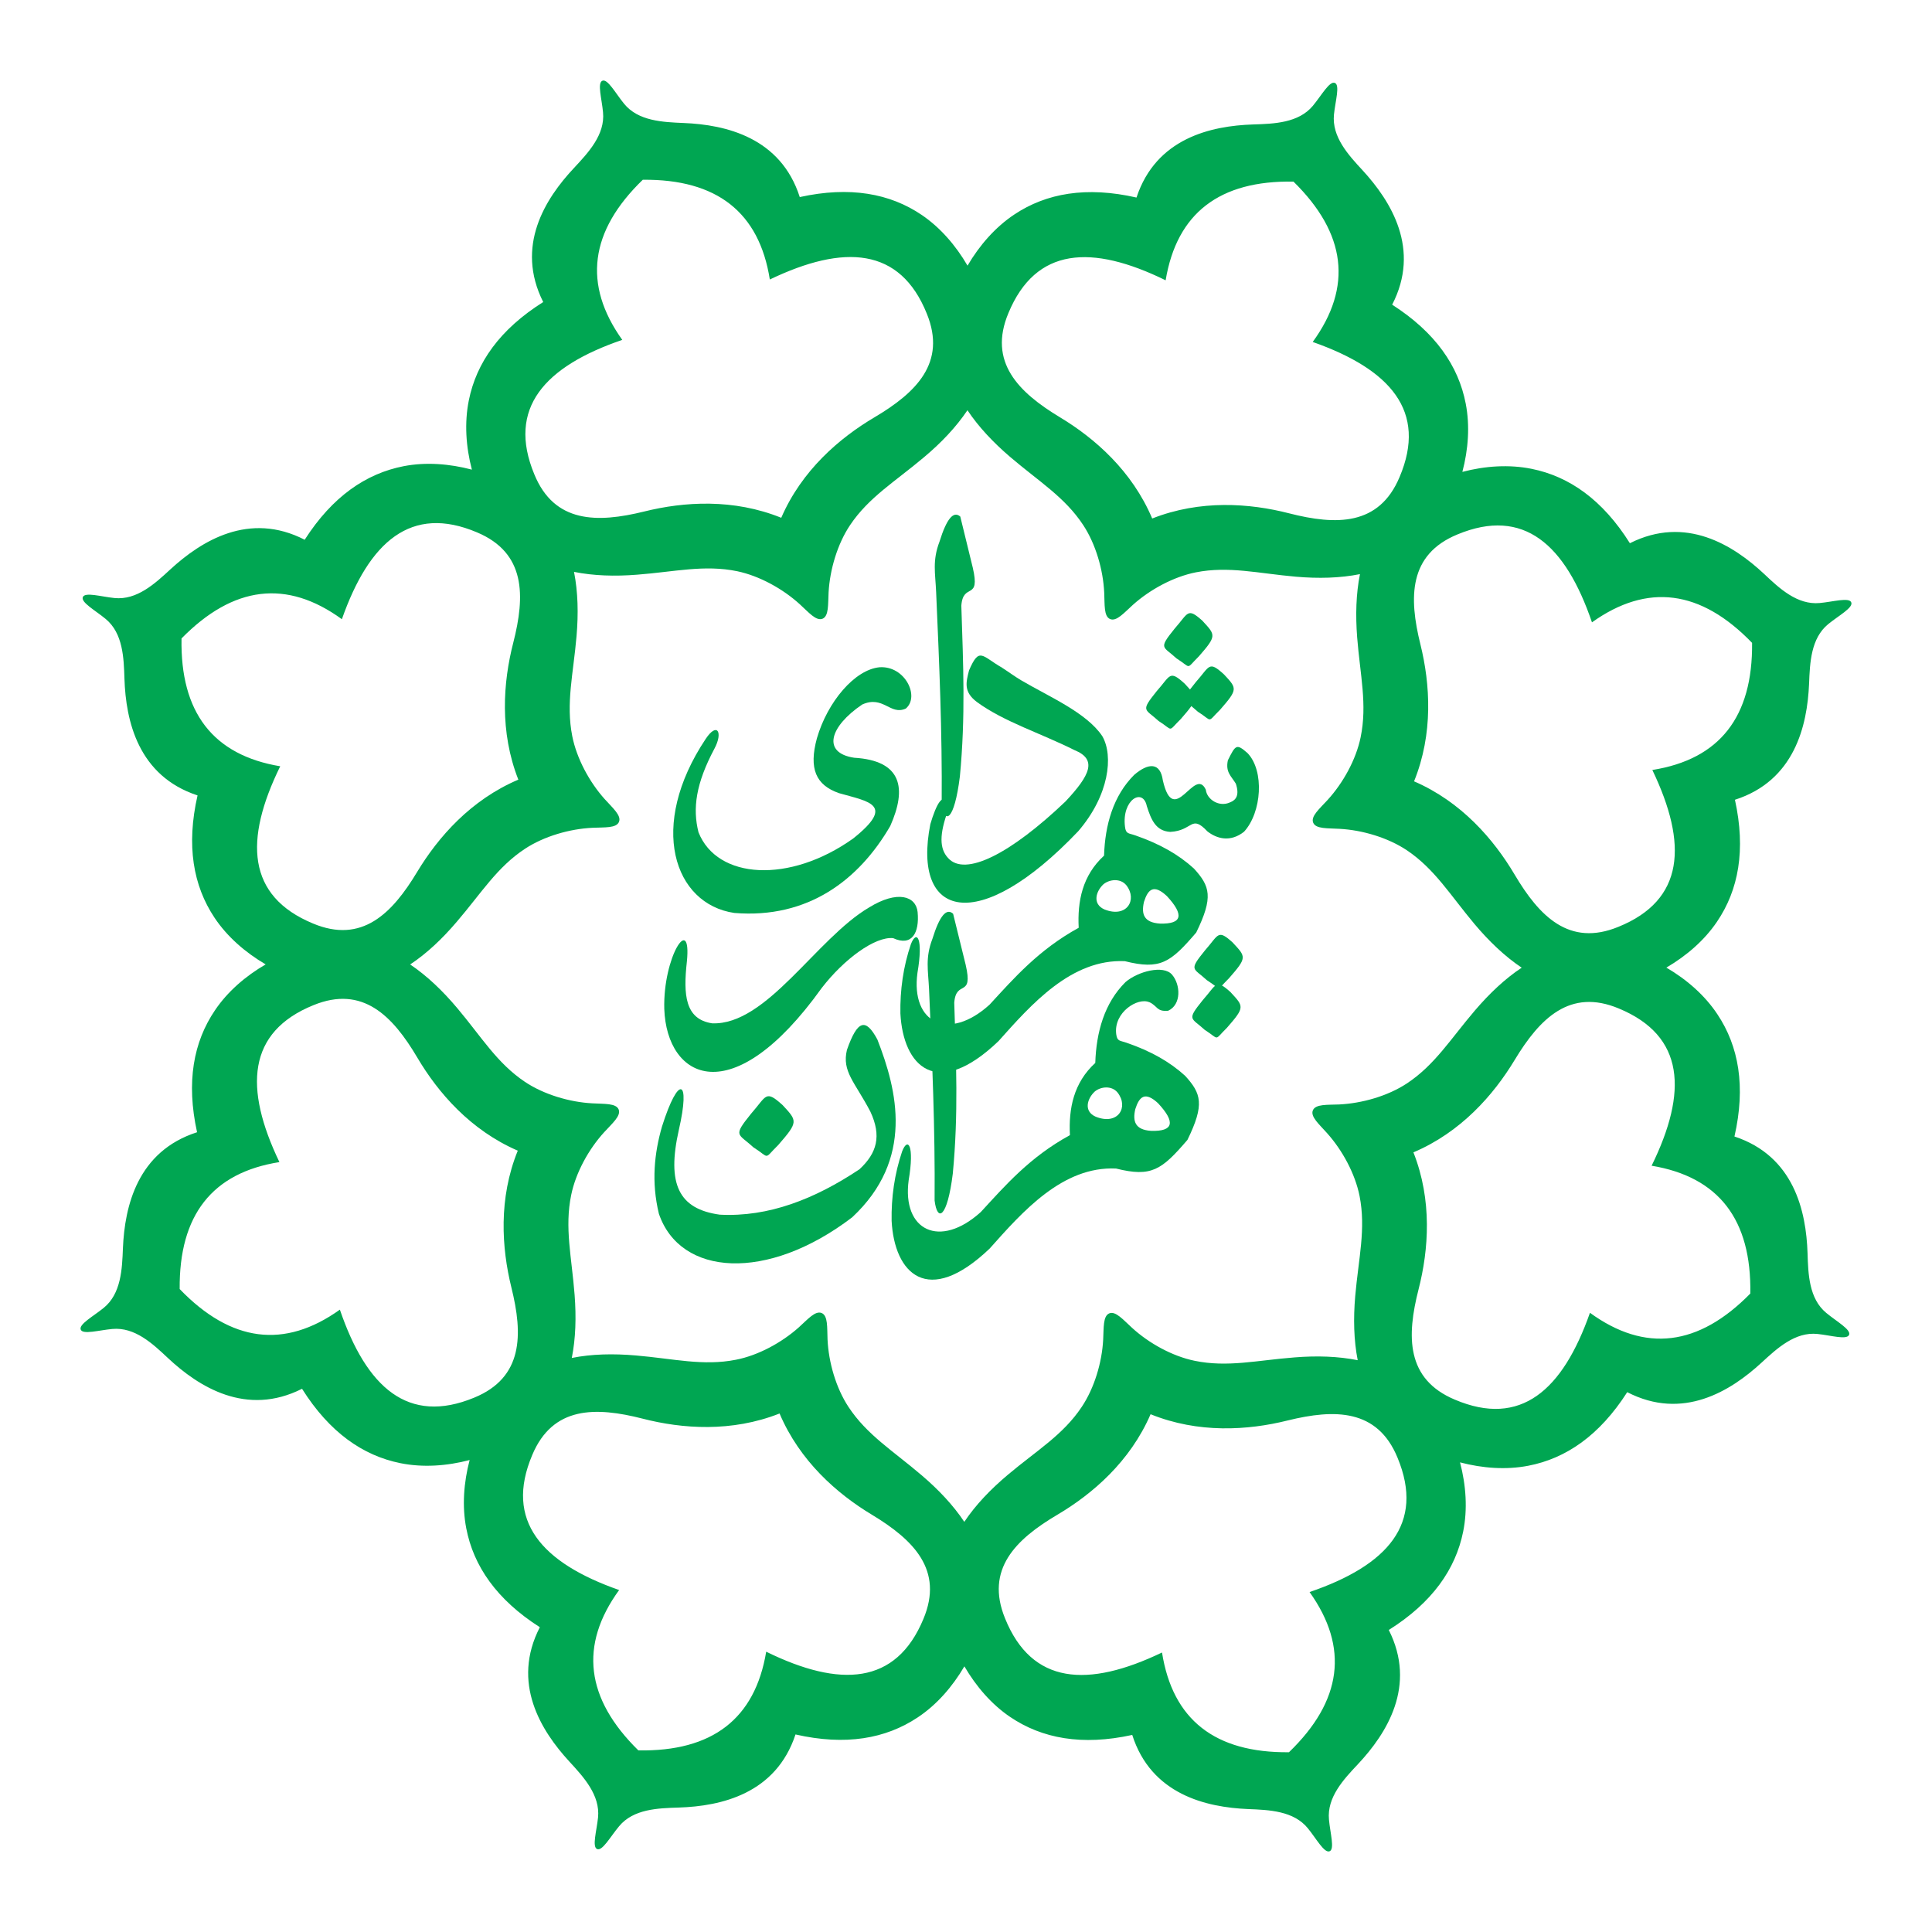
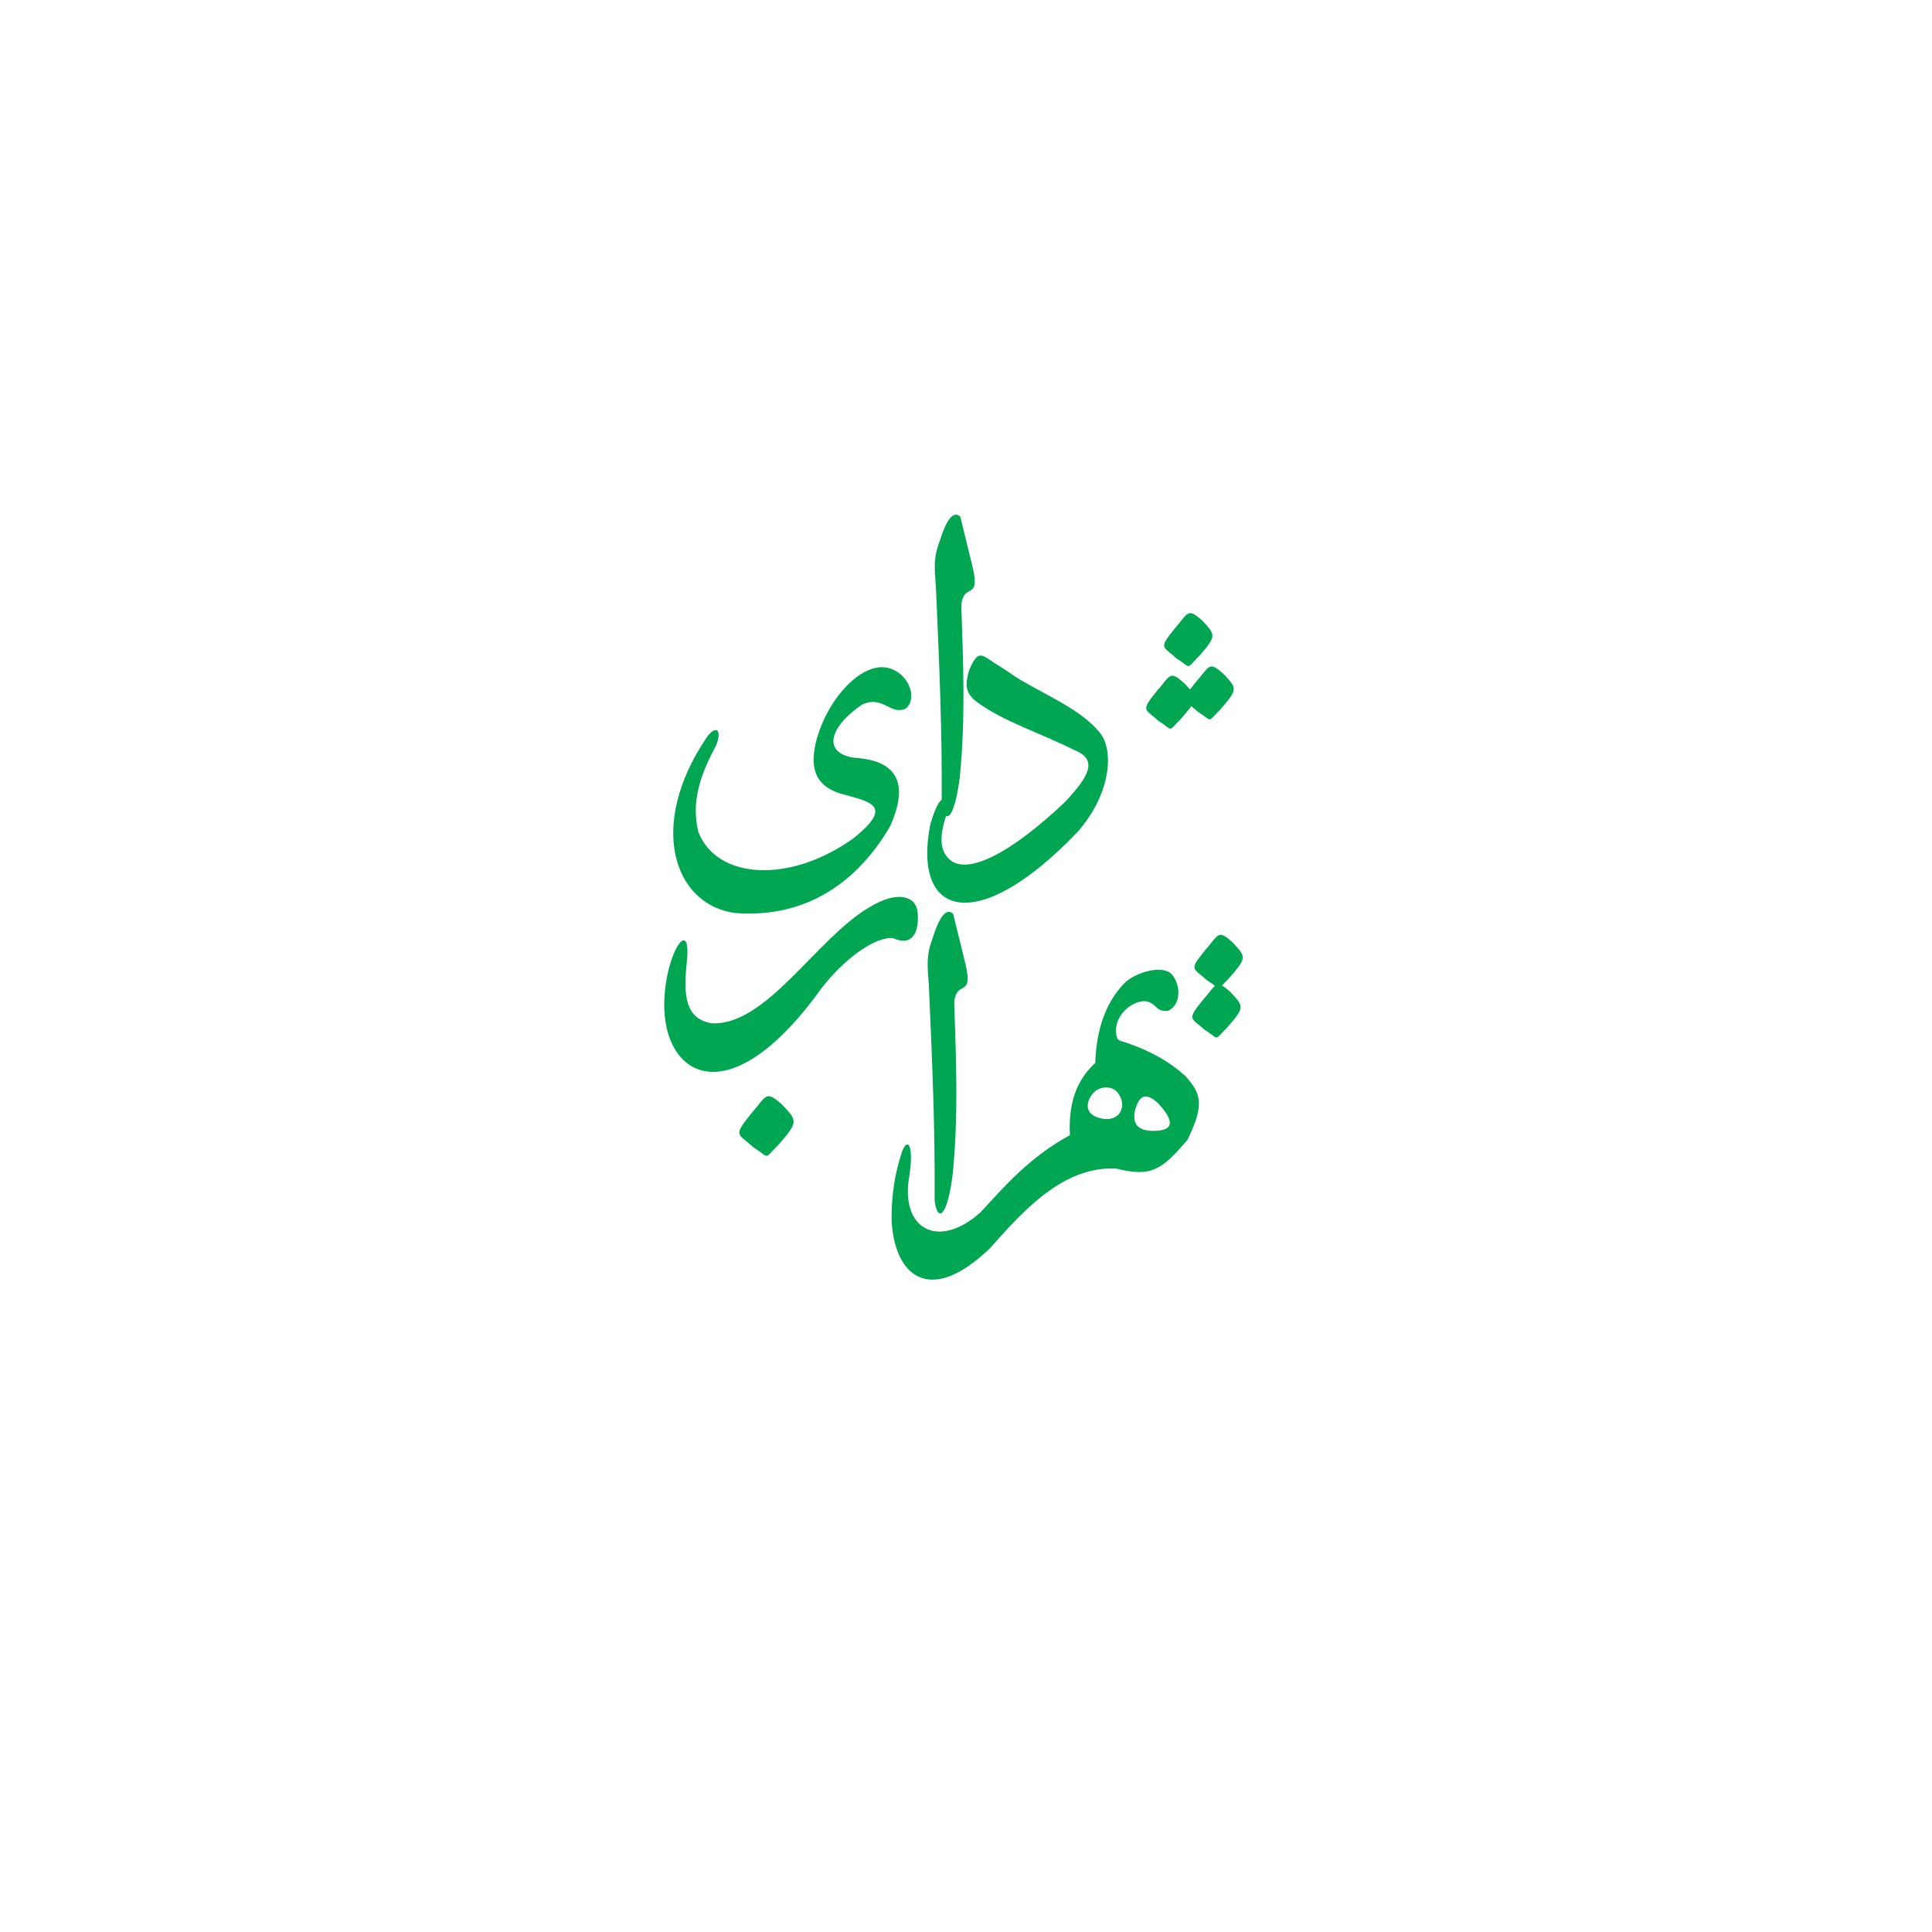
<svg xmlns="http://www.w3.org/2000/svg" width="24" height="24" viewBox="0 0 24 24" fill="none">
  <g clip-path="url(#clip0_33231_343)">
    <path fill-rule="evenodd" clip-rule="evenodd" d="M14.941 7.716C15.102 7.89 15.115 7.899 14.893 8.153C14.725 8.319 14.808 8.301 14.615 8.179C14.447 8.024 14.386 8.064 14.591 7.81C14.765 7.613 14.748 7.541 14.941 7.715V7.716Z" fill="#00A652" />
    <path fill-rule="evenodd" clip-rule="evenodd" d="M12.45 8.296C12.525 8.344 12.603 8.402 12.682 8.449C13.026 8.652 13.499 8.852 13.694 9.146C13.833 9.389 13.78 9.878 13.394 10.326C12.15 11.633 11.327 11.406 11.557 10.238C11.627 10 11.731 9.781 11.778 10.064C11.667 10.365 11.67 10.543 11.777 10.658C11.987 10.895 12.55 10.61 13.236 9.956C13.543 9.628 13.633 9.434 13.347 9.318C12.937 9.112 12.468 8.965 12.136 8.721C11.967 8.594 12 8.477 12.038 8.327C12.167 8.029 12.196 8.151 12.451 8.296L12.45 8.296Z" fill="#00A652" />
    <path fill-rule="evenodd" clip-rule="evenodd" d="M11.929 6.417L12.084 7.051C12.182 7.473 11.964 7.227 11.942 7.524C11.966 8.261 11.995 8.901 11.924 9.645C11.855 10.201 11.731 10.252 11.698 9.979C11.705 9.076 11.668 8.248 11.629 7.354C11.619 7.12 11.58 6.967 11.671 6.728C11.759 6.445 11.844 6.342 11.929 6.417V6.417Z" fill="#00A652" />
    <path fill-rule="evenodd" clip-rule="evenodd" d="M11.252 8.802C11.058 8.891 10.973 8.633 10.71 8.752C10.304 9.027 10.209 9.353 10.611 9.413C11.204 9.448 11.268 9.791 11.059 10.261C10.672 10.928 10.04 11.416 9.122 11.341C8.37 11.231 8.045 10.261 8.767 9.178C8.91 8.964 8.983 9.098 8.876 9.298C8.644 9.733 8.602 10.042 8.677 10.339C8.909 10.925 9.809 10.98 10.6 10.415C11.127 9.993 10.794 9.959 10.423 9.853C10.135 9.753 10.045 9.55 10.148 9.171C10.28 8.717 10.618 8.319 10.925 8.289C11.243 8.267 11.429 8.654 11.252 8.802V8.802Z" fill="#00A652" />
    <path fill-rule="evenodd" clip-rule="evenodd" d="M11.399 11.331C11.423 11.585 11.33 11.762 11.095 11.654C10.872 11.631 10.486 11.912 10.207 12.274C9.09 13.833 8.283 13.402 8.252 12.534C8.234 11.887 8.592 11.337 8.533 11.942C8.486 12.361 8.511 12.661 8.846 12.712C9.523 12.74 10.141 11.659 10.794 11.274C11.15 11.054 11.379 11.132 11.399 11.33L11.399 11.331Z" fill="#00A652" />
-     <path fill-rule="evenodd" clip-rule="evenodd" d="M10.899 12.913C11.146 13.546 11.36 14.4 10.586 15.122C9.527 15.93 8.449 15.852 8.185 15.078C8.089 14.682 8.129 14.323 8.223 13.996C8.429 13.343 8.58 13.397 8.433 14.035C8.281 14.709 8.431 15.019 8.941 15.089C9.547 15.121 10.122 14.895 10.677 14.525C10.893 14.324 10.954 14.113 10.812 13.809C10.621 13.443 10.456 13.312 10.521 13.042C10.651 12.672 10.753 12.641 10.899 12.913H10.899Z" fill="#00A652" />
    <path fill-rule="evenodd" clip-rule="evenodd" d="M11.84 11.351L11.996 11.985C12.093 12.407 11.876 12.16 11.854 12.457C11.877 13.194 11.907 13.835 11.836 14.579C11.767 15.135 11.643 15.185 11.61 14.913C11.617 14.01 11.58 13.181 11.541 12.288C11.53 12.053 11.492 11.9 11.583 11.662C11.671 11.379 11.756 11.275 11.84 11.351V11.351Z" fill="#00A652" />
    <path fill-rule="evenodd" clip-rule="evenodd" d="M9.723 13.729C9.905 13.926 9.919 13.935 9.669 14.222C9.48 14.408 9.573 14.388 9.357 14.251C9.168 14.076 9.099 14.121 9.33 13.835C9.525 13.614 9.506 13.532 9.723 13.729L9.723 13.729Z" fill="#00A652" />
    <path fill-rule="evenodd" clip-rule="evenodd" d="M14.717 8.493C14.879 8.668 14.892 8.676 14.669 8.931C14.501 9.096 14.584 9.078 14.392 8.956C14.224 8.801 14.163 8.842 14.368 8.587C14.542 8.391 14.525 8.318 14.717 8.493Z" fill="#00A652" />
    <path fill-rule="evenodd" clip-rule="evenodd" d="M15.205 8.378C15.367 8.552 15.38 8.561 15.157 8.816C14.989 8.981 15.072 8.963 14.88 8.841C14.712 8.686 14.65 8.726 14.856 8.472C15.03 8.276 15.013 8.203 15.205 8.378H15.205Z" fill="#00A652" />
    <path fill-rule="evenodd" clip-rule="evenodd" d="M15.317 11.713C15.479 11.887 15.492 11.895 15.269 12.15C15.101 12.316 15.184 12.298 14.992 12.176C14.824 12.021 14.762 12.061 14.968 11.807C15.142 11.61 15.125 11.537 15.317 11.712L15.317 11.713Z" fill="#00A652" />
    <path fill-rule="evenodd" clip-rule="evenodd" d="M15.29 12.329C15.452 12.504 15.465 12.512 15.242 12.767C15.074 12.932 15.157 12.915 14.965 12.793C14.797 12.638 14.736 12.678 14.941 12.424C15.116 12.227 15.098 12.154 15.291 12.329L15.29 12.329Z" fill="#00A652" />
    <path fill-rule="evenodd" clip-rule="evenodd" d="M14.277 12.45C14.136 12.386 13.832 12.574 13.866 12.846C13.878 12.938 13.91 12.924 13.993 12.953C14.296 13.057 14.531 13.19 14.722 13.364C14.923 13.584 14.966 13.72 14.751 14.16C14.43 14.534 14.304 14.626 13.864 14.516C13.2 14.485 12.703 15.051 12.294 15.51C11.522 16.247 11.11 15.816 11.076 15.166C11.071 14.878 11.111 14.584 11.207 14.302C11.278 14.12 11.361 14.228 11.288 14.66C11.203 15.287 11.675 15.517 12.184 15.056C12.488 14.726 12.792 14.374 13.291 14.101C13.274 13.772 13.336 13.451 13.606 13.204C13.618 12.823 13.719 12.46 13.981 12.2C14.137 12.066 14.453 11.984 14.559 12.107C14.665 12.229 14.679 12.479 14.511 12.556C14.366 12.57 14.38 12.495 14.277 12.449V12.45ZM14.387 13.706C14.224 13.554 14.153 13.621 14.103 13.778C14.068 13.929 14.1 14.035 14.3 14.048C14.577 14.056 14.606 13.942 14.387 13.706ZM13.882 13.571C13.809 13.483 13.675 13.497 13.6 13.559C13.506 13.646 13.457 13.804 13.611 13.872C13.889 13.984 14.026 13.752 13.882 13.571Z" fill="#00A652" />
-     <path fill-rule="evenodd" clip-rule="evenodd" d="M15.497 9.355C15.709 9.575 15.674 10.092 15.454 10.332C15.284 10.466 15.117 10.42 14.999 10.328C14.793 10.11 14.822 10.32 14.537 10.334C14.357 10.323 14.3 10.183 14.246 10.013C14.197 9.781 13.933 9.935 13.975 10.27C13.986 10.362 14.019 10.348 14.102 10.377C14.405 10.482 14.64 10.615 14.831 10.789C15.032 11.009 15.075 11.144 14.86 11.584C14.539 11.959 14.413 12.05 13.973 11.94C13.309 11.91 12.812 12.476 12.403 12.934C11.631 13.672 11.219 13.241 11.185 12.59C11.18 12.302 11.22 12.008 11.316 11.727C11.388 11.545 11.471 11.653 11.397 12.085C11.312 12.711 11.784 12.942 12.293 12.48C12.597 12.15 12.902 11.799 13.4 11.525C13.383 11.197 13.445 10.876 13.715 10.629C13.727 10.248 13.829 9.885 14.09 9.625C14.269 9.472 14.414 9.471 14.445 9.693C14.583 10.299 14.84 9.51 14.979 9.81C14.992 9.931 15.145 10.031 15.281 9.967C15.356 9.938 15.399 9.877 15.352 9.735C15.293 9.638 15.222 9.592 15.253 9.445C15.349 9.252 15.36 9.235 15.497 9.355L15.497 9.355ZM14.495 11.131C14.332 10.979 14.261 11.046 14.211 11.203C14.176 11.354 14.208 11.46 14.409 11.473C14.685 11.481 14.714 11.367 14.495 11.131ZM13.991 10.996C13.918 10.908 13.784 10.922 13.708 10.984C13.614 11.071 13.566 11.229 13.719 11.297C13.997 11.409 14.134 11.177 13.991 10.996Z" fill="#00A652" />
-     <path fill-rule="evenodd" clip-rule="evenodd" d="M2.255 7.931C2.238 8.849 2.646 9.38 3.481 9.519C3.031 10.436 3.067 11.132 3.888 11.472C4.496 11.727 4.871 11.348 5.181 10.833C5.444 10.397 5.85 9.935 6.439 9.685C6.205 9.09 6.249 8.477 6.376 7.984C6.525 7.401 6.532 6.868 5.925 6.613C5.107 6.266 4.586 6.728 4.247 7.692C3.562 7.194 2.898 7.276 2.255 7.931ZM7.986 2.233C8.904 2.224 9.431 2.636 9.563 3.472C10.485 3.03 11.181 3.072 11.513 3.896C11.762 4.506 11.38 4.878 10.863 5.184C10.425 5.443 9.959 5.845 9.705 6.432C9.111 6.192 8.498 6.231 8.003 6.354C7.42 6.498 6.886 6.501 6.637 5.891C6.297 5.071 6.763 4.553 7.73 4.222C7.238 3.533 7.326 2.87 7.986 2.232V2.233ZM7.483 1.003C7.548 0.976 7.647 1.159 7.752 1.288C7.928 1.505 8.234 1.517 8.493 1.528C9.018 1.549 9.698 1.709 9.935 2.448C10.557 2.311 11.056 2.403 11.45 2.67C11.681 2.827 11.873 3.049 12.019 3.3C12.168 3.046 12.365 2.821 12.601 2.664C12.997 2.4 13.496 2.312 14.118 2.454C14.361 1.717 15.042 1.563 15.567 1.546C15.826 1.538 16.132 1.528 16.31 1.313C16.416 1.185 16.517 1.002 16.582 1.03C16.648 1.057 16.588 1.256 16.571 1.422C16.543 1.7 16.75 1.925 16.926 2.115C17.282 2.502 17.65 3.096 17.294 3.785C17.831 4.129 18.118 4.546 18.208 5.015C18.261 5.289 18.24 5.582 18.166 5.862C18.45 5.787 18.749 5.768 19.026 5.824C19.493 5.918 19.908 6.208 20.247 6.748C20.94 6.399 21.531 6.771 21.915 7.13C22.103 7.308 22.326 7.517 22.605 7.491C22.77 7.476 22.971 7.417 22.997 7.483C23.024 7.548 22.841 7.647 22.712 7.752C22.495 7.928 22.483 8.234 22.473 8.493C22.451 9.018 22.291 9.698 21.552 9.935C21.689 10.558 21.597 11.056 21.329 11.45C21.173 11.681 20.951 11.873 20.7 12.02C20.954 12.168 21.179 12.365 21.335 12.601C21.599 12.997 21.688 13.496 21.546 14.118C22.283 14.361 22.437 15.042 22.454 15.567C22.462 15.826 22.471 16.132 22.687 16.31C22.815 16.416 22.997 16.517 22.97 16.582C22.942 16.648 22.743 16.588 22.578 16.571C22.3 16.542 22.075 16.75 21.884 16.926C21.498 17.282 20.904 17.65 20.214 17.294C19.87 17.832 19.453 18.118 18.985 18.208C18.711 18.261 18.418 18.24 18.137 18.166C18.212 18.451 18.232 18.749 18.176 19.026C18.082 19.493 17.792 19.909 17.252 20.248C17.601 20.94 17.229 21.531 16.869 21.915C16.692 22.103 16.482 22.326 16.509 22.605C16.524 22.77 16.582 22.971 16.517 22.997C16.451 23.024 16.352 22.841 16.247 22.712C16.071 22.495 15.765 22.483 15.506 22.473C14.981 22.451 14.301 22.291 14.065 21.552C13.441 21.689 12.944 21.596 12.549 21.329C12.318 21.173 12.126 20.95 11.98 20.7C11.831 20.954 11.635 21.179 11.399 21.335C11.002 21.599 10.504 21.688 9.882 21.546C9.639 22.283 8.958 22.437 8.433 22.454C8.174 22.462 7.868 22.471 7.69 22.687C7.583 22.815 7.483 22.997 7.418 22.97C7.352 22.943 7.412 22.743 7.429 22.578C7.457 22.3 7.25 22.075 7.074 21.884C6.718 21.498 6.35 20.904 6.706 20.214C6.168 19.87 5.882 19.453 5.792 18.985C5.739 18.711 5.76 18.418 5.834 18.137C5.549 18.212 5.251 18.232 4.974 18.176C4.507 18.082 4.092 17.792 3.752 17.252C3.06 17.601 2.469 17.229 2.085 16.869C1.897 16.692 1.674 16.483 1.395 16.509C1.23 16.524 1.029 16.582 1.003 16.517C0.976 16.451 1.159 16.352 1.288 16.247C1.505 16.071 1.517 15.765 1.527 15.506C1.549 14.981 1.709 14.302 2.448 14.065C2.311 13.441 2.403 12.944 2.671 12.549C2.827 12.318 3.049 12.126 3.3 11.98C3.046 11.831 2.821 11.635 2.664 11.399C2.4 11.002 2.312 10.504 2.454 9.881C1.717 9.639 1.563 8.957 1.546 8.432C1.538 8.173 1.528 7.867 1.313 7.689C1.185 7.583 1.002 7.483 1.029 7.417C1.057 7.352 1.256 7.412 1.422 7.429C1.7 7.457 1.925 7.25 2.115 7.074C2.502 6.718 3.095 6.35 3.785 6.705C4.129 6.168 4.547 5.882 5.015 5.791C5.289 5.738 5.581 5.76 5.862 5.834C5.787 5.549 5.768 5.251 5.824 4.973C5.918 4.506 6.208 4.092 6.748 3.752C6.399 3.059 6.771 2.469 7.131 2.086C7.308 1.896 7.518 1.673 7.491 1.395C7.476 1.229 7.417 1.03 7.483 1.003H7.483ZM7.13 7.104C7.374 7.153 7.639 7.161 7.914 7.139C8.383 7.103 8.749 7.012 9.158 7.096C9.434 7.154 9.724 7.314 9.935 7.506C10.045 7.606 10.138 7.718 10.218 7.686C10.297 7.653 10.285 7.508 10.293 7.359C10.309 7.075 10.403 6.757 10.56 6.523C10.793 6.176 11.118 5.984 11.477 5.681C11.692 5.501 11.877 5.306 12.018 5.096C12.156 5.303 12.338 5.496 12.547 5.675C12.905 5.981 13.228 6.175 13.457 6.524C13.612 6.76 13.704 7.079 13.717 7.363C13.724 7.512 13.711 7.657 13.79 7.69C13.869 7.724 13.963 7.613 14.074 7.513C14.286 7.323 14.578 7.165 14.854 7.11C15.264 7.029 15.629 7.123 16.098 7.164C16.377 7.188 16.646 7.182 16.894 7.132C16.845 7.376 16.838 7.641 16.859 7.916C16.896 8.385 16.987 8.751 16.902 9.16C16.845 9.436 16.684 9.727 16.493 9.936C16.392 10.047 16.28 10.14 16.313 10.22C16.346 10.299 16.491 10.287 16.64 10.296C16.924 10.311 17.242 10.406 17.476 10.562C17.823 10.795 18.015 11.119 18.318 11.48C18.498 11.694 18.693 11.88 18.903 12.021C18.696 12.158 18.504 12.34 18.324 12.55C18.018 12.908 17.824 13.23 17.475 13.46C17.239 13.615 16.921 13.706 16.636 13.72C16.487 13.726 16.342 13.714 16.309 13.793C16.276 13.871 16.387 13.966 16.486 14.077C16.676 14.289 16.834 14.581 16.889 14.857C16.97 15.267 16.876 15.632 16.835 16.101C16.811 16.38 16.817 16.649 16.866 16.897C16.622 16.848 16.358 16.84 16.083 16.862C15.614 16.898 15.249 16.989 14.839 16.904C14.563 16.847 14.273 16.687 14.063 16.495C13.953 16.395 13.859 16.283 13.78 16.315C13.701 16.348 13.712 16.493 13.704 16.642C13.689 16.926 13.594 17.244 13.437 17.478C13.205 17.826 12.88 18.017 12.52 18.32C12.305 18.501 12.119 18.695 11.979 18.905C11.841 18.698 11.66 18.506 11.45 18.327C11.092 18.021 10.77 17.826 10.54 17.477C10.385 17.242 10.293 16.923 10.28 16.639C10.274 16.489 10.286 16.344 10.207 16.311C10.128 16.278 10.034 16.389 9.923 16.489C9.711 16.678 9.42 16.837 9.143 16.891C8.734 16.972 8.368 16.878 7.899 16.838C7.62 16.814 7.351 16.819 7.103 16.869C7.152 16.625 7.159 16.361 7.138 16.086C7.102 15.617 7.011 15.251 7.096 14.842C7.153 14.566 7.313 14.275 7.505 14.065C7.605 13.955 7.717 13.862 7.685 13.782C7.652 13.703 7.507 13.715 7.358 13.706C7.074 13.691 6.756 13.596 6.522 13.44C6.174 13.207 5.983 12.883 5.68 12.523C5.499 12.308 5.305 12.122 5.095 11.981C5.302 11.844 5.494 11.662 5.673 11.452C5.979 11.095 6.174 10.772 6.523 10.543C6.759 10.388 7.078 10.296 7.361 10.283C7.511 10.276 7.656 10.289 7.689 10.21C7.722 10.131 7.611 10.037 7.511 9.926C7.321 9.714 7.164 9.422 7.109 9.146C7.028 8.736 7.122 8.371 7.162 7.902C7.186 7.622 7.18 7.354 7.131 7.106L7.13 7.104ZM16.068 2.256C15.15 2.24 14.619 2.647 14.48 3.482C13.562 3.032 12.867 3.069 12.527 3.889C12.272 4.497 12.651 4.872 13.166 5.183C13.602 5.445 14.064 5.852 14.313 6.441C14.909 6.206 15.522 6.25 16.015 6.377C16.598 6.526 17.131 6.534 17.386 5.926C17.733 5.109 17.271 4.587 16.307 4.248C16.805 3.563 16.723 2.899 16.068 2.256ZM21.766 7.987C21.128 7.326 20.465 7.239 19.776 7.731C19.446 6.764 18.928 6.298 18.107 6.638C17.497 6.888 17.5 7.421 17.645 8.005C17.767 8.499 17.806 9.113 17.566 9.706C18.153 9.96 18.555 10.425 18.815 10.864C19.121 11.381 19.493 11.764 20.103 11.514C20.926 11.181 20.968 10.486 20.526 9.565C21.363 9.432 21.774 8.905 21.765 7.987H21.766ZM21.743 16.069C21.759 15.151 21.352 14.62 20.517 14.481C20.967 13.564 20.93 12.868 20.11 12.528C19.502 12.273 19.127 12.652 18.816 13.167C18.553 13.603 18.147 14.065 17.558 14.315C17.793 14.91 17.748 15.523 17.622 16.016C17.473 16.599 17.465 17.132 18.073 17.387C18.89 17.734 19.412 17.272 19.751 16.308C20.436 16.806 21.1 16.724 21.743 16.069ZM16.012 21.767C16.672 21.13 16.76 20.466 16.268 19.777C17.235 19.447 17.701 18.929 17.361 18.109C17.111 17.499 16.578 17.502 15.994 17.646C15.5 17.769 14.886 17.808 14.293 17.568C14.039 18.155 13.574 18.557 13.136 18.816C12.618 19.122 12.236 19.494 12.485 20.104C12.818 20.928 13.514 20.97 14.435 20.528C14.567 21.364 15.094 21.776 16.012 21.767H16.012ZM7.93 21.744C8.848 21.76 9.379 21.353 9.518 20.518C10.435 20.968 11.131 20.931 11.471 20.111C11.726 19.503 11.347 19.128 10.832 18.817C10.396 18.555 9.934 18.148 9.684 17.559C9.089 17.794 8.476 17.75 7.983 17.623C7.4 17.474 6.867 17.466 6.612 18.074C6.265 18.891 6.727 19.414 7.691 19.752C7.193 20.437 7.275 21.101 7.93 21.744ZM2.232 16.013C2.869 16.674 3.533 16.761 4.222 16.269C4.552 17.236 5.07 17.702 5.891 17.362C6.5 17.112 6.498 16.579 6.353 15.995C6.231 15.501 6.191 14.887 6.432 14.294C5.845 14.04 5.442 13.575 5.183 13.136C4.877 12.619 4.505 12.237 3.895 12.486C3.072 12.819 3.029 13.515 3.471 14.436C2.635 14.568 2.224 15.095 2.232 16.013L2.232 16.013Z" fill="#00A652" />
  </g>
  <defs>
    <clipPath id="clip0_33231_343">
      <rect width="24" height="24" fill="white" />
    </clipPath>
  </defs>
</svg>